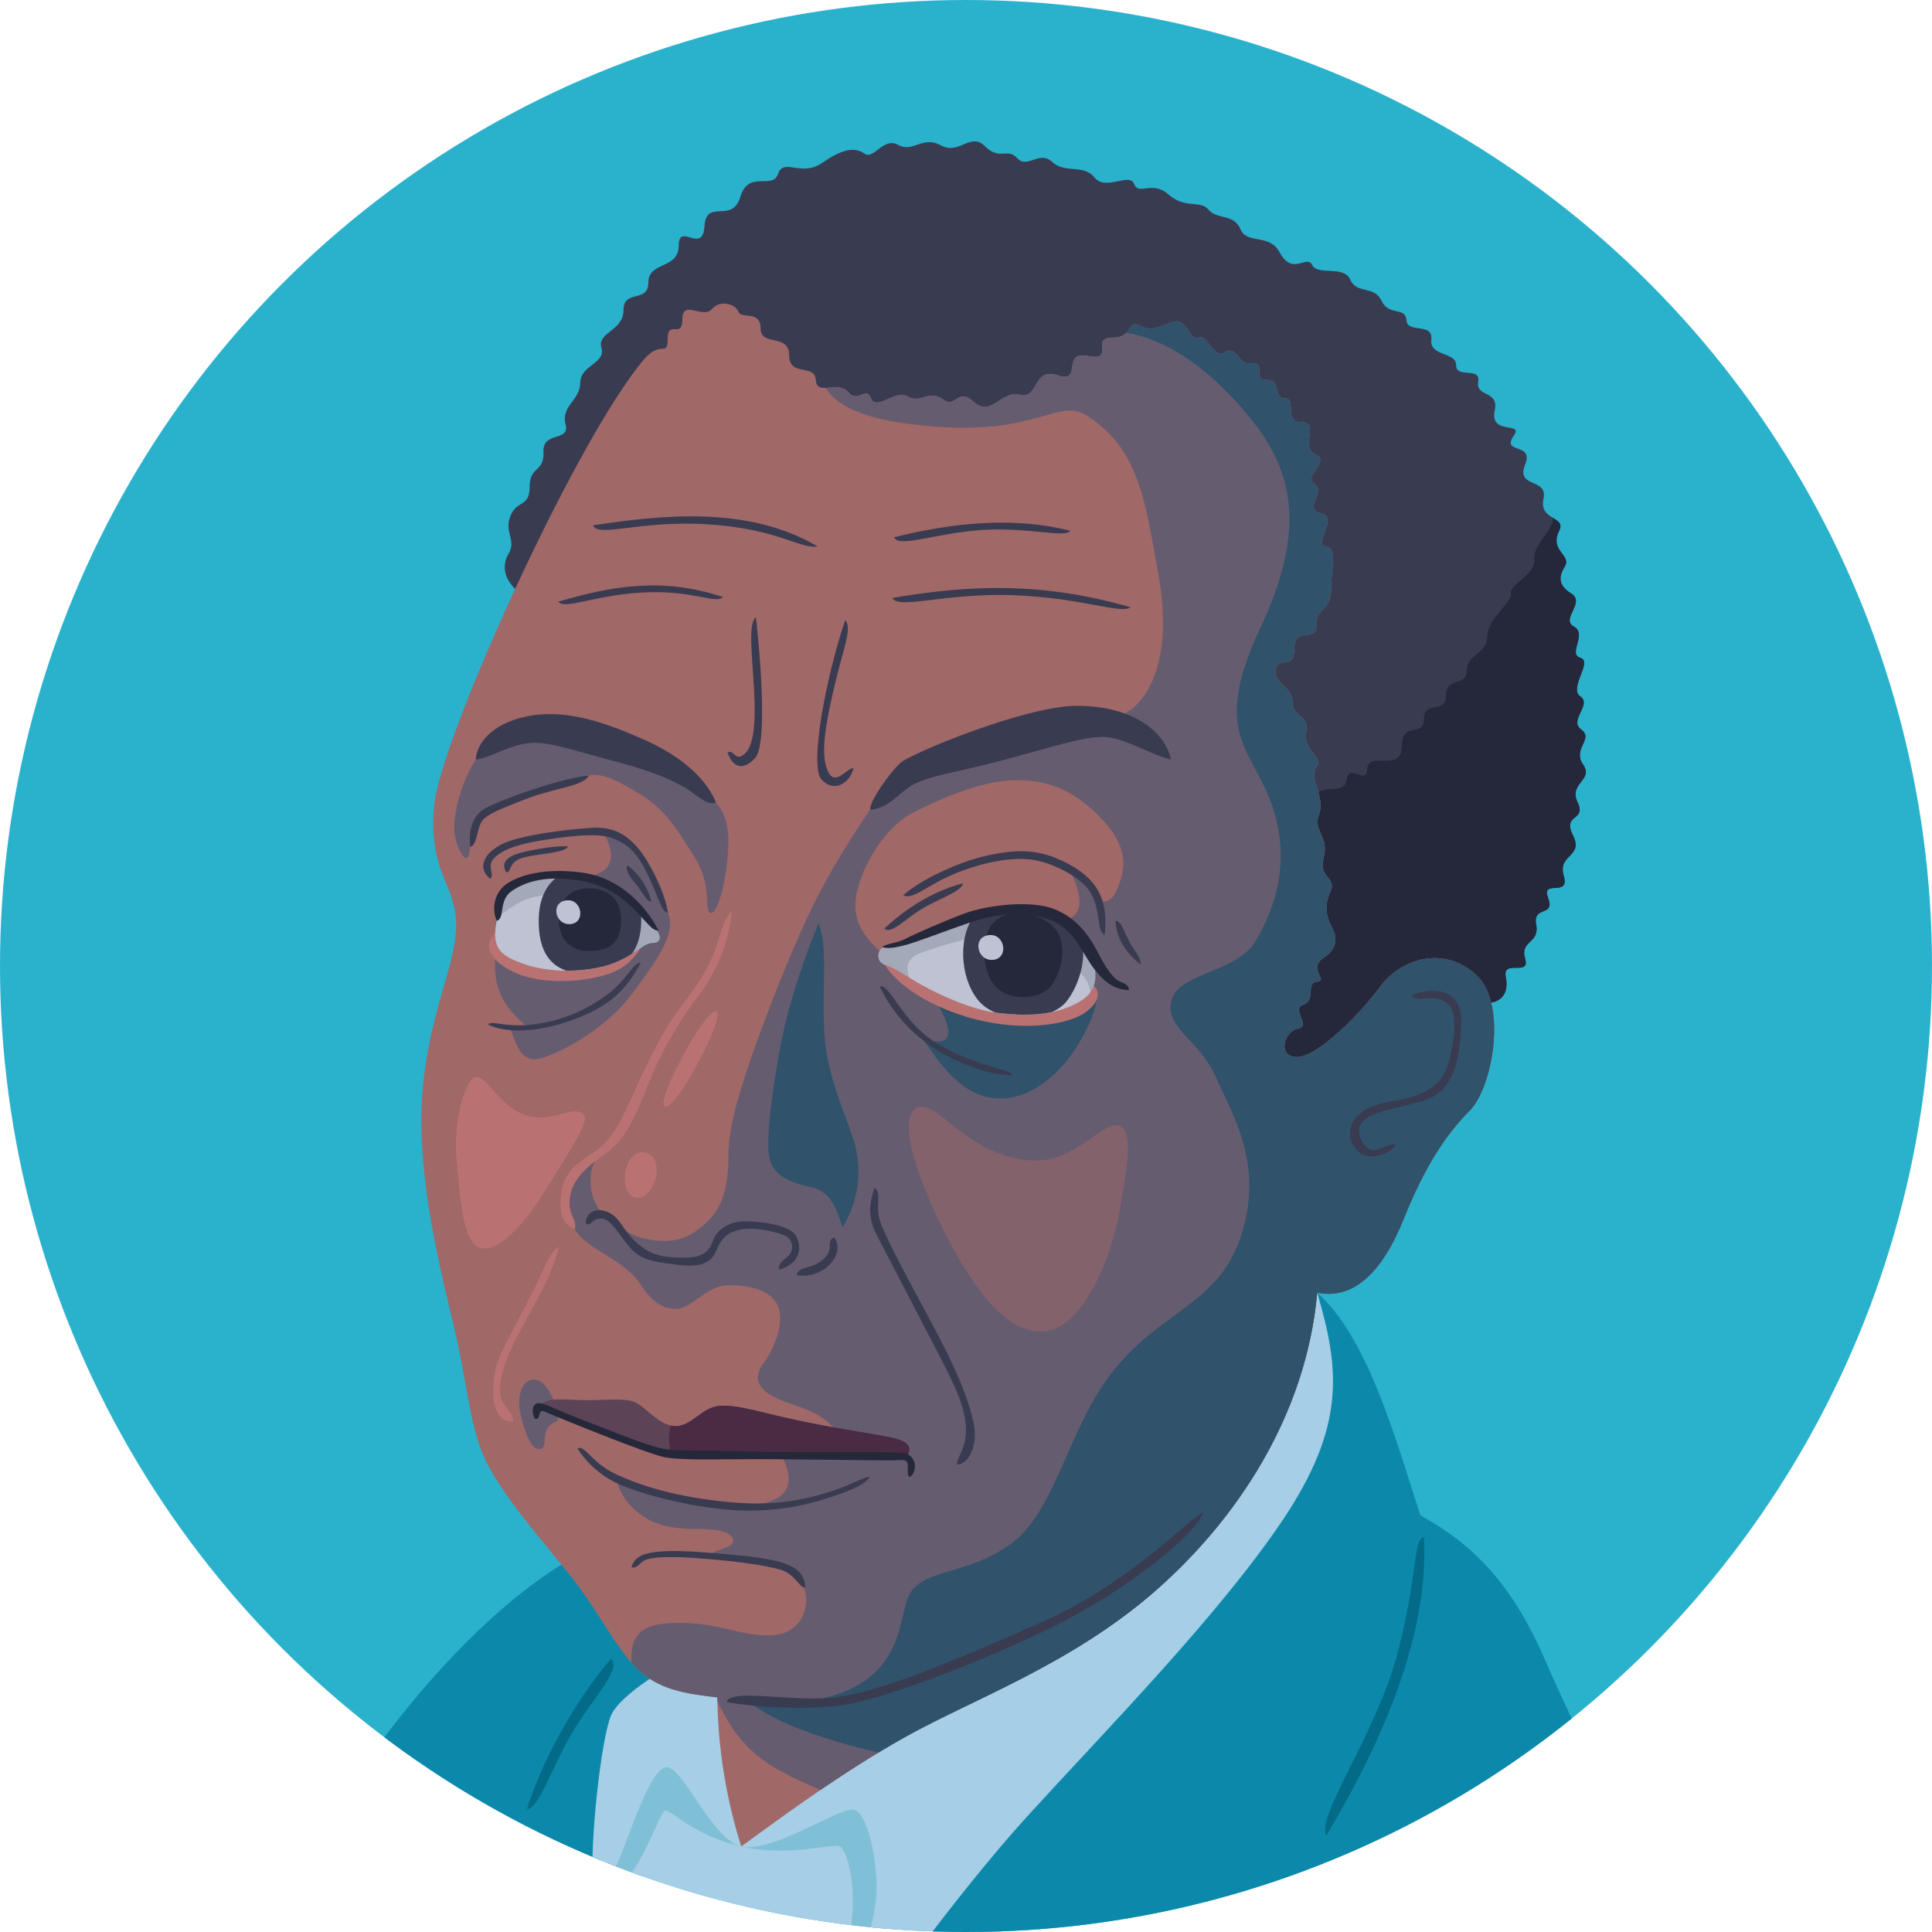
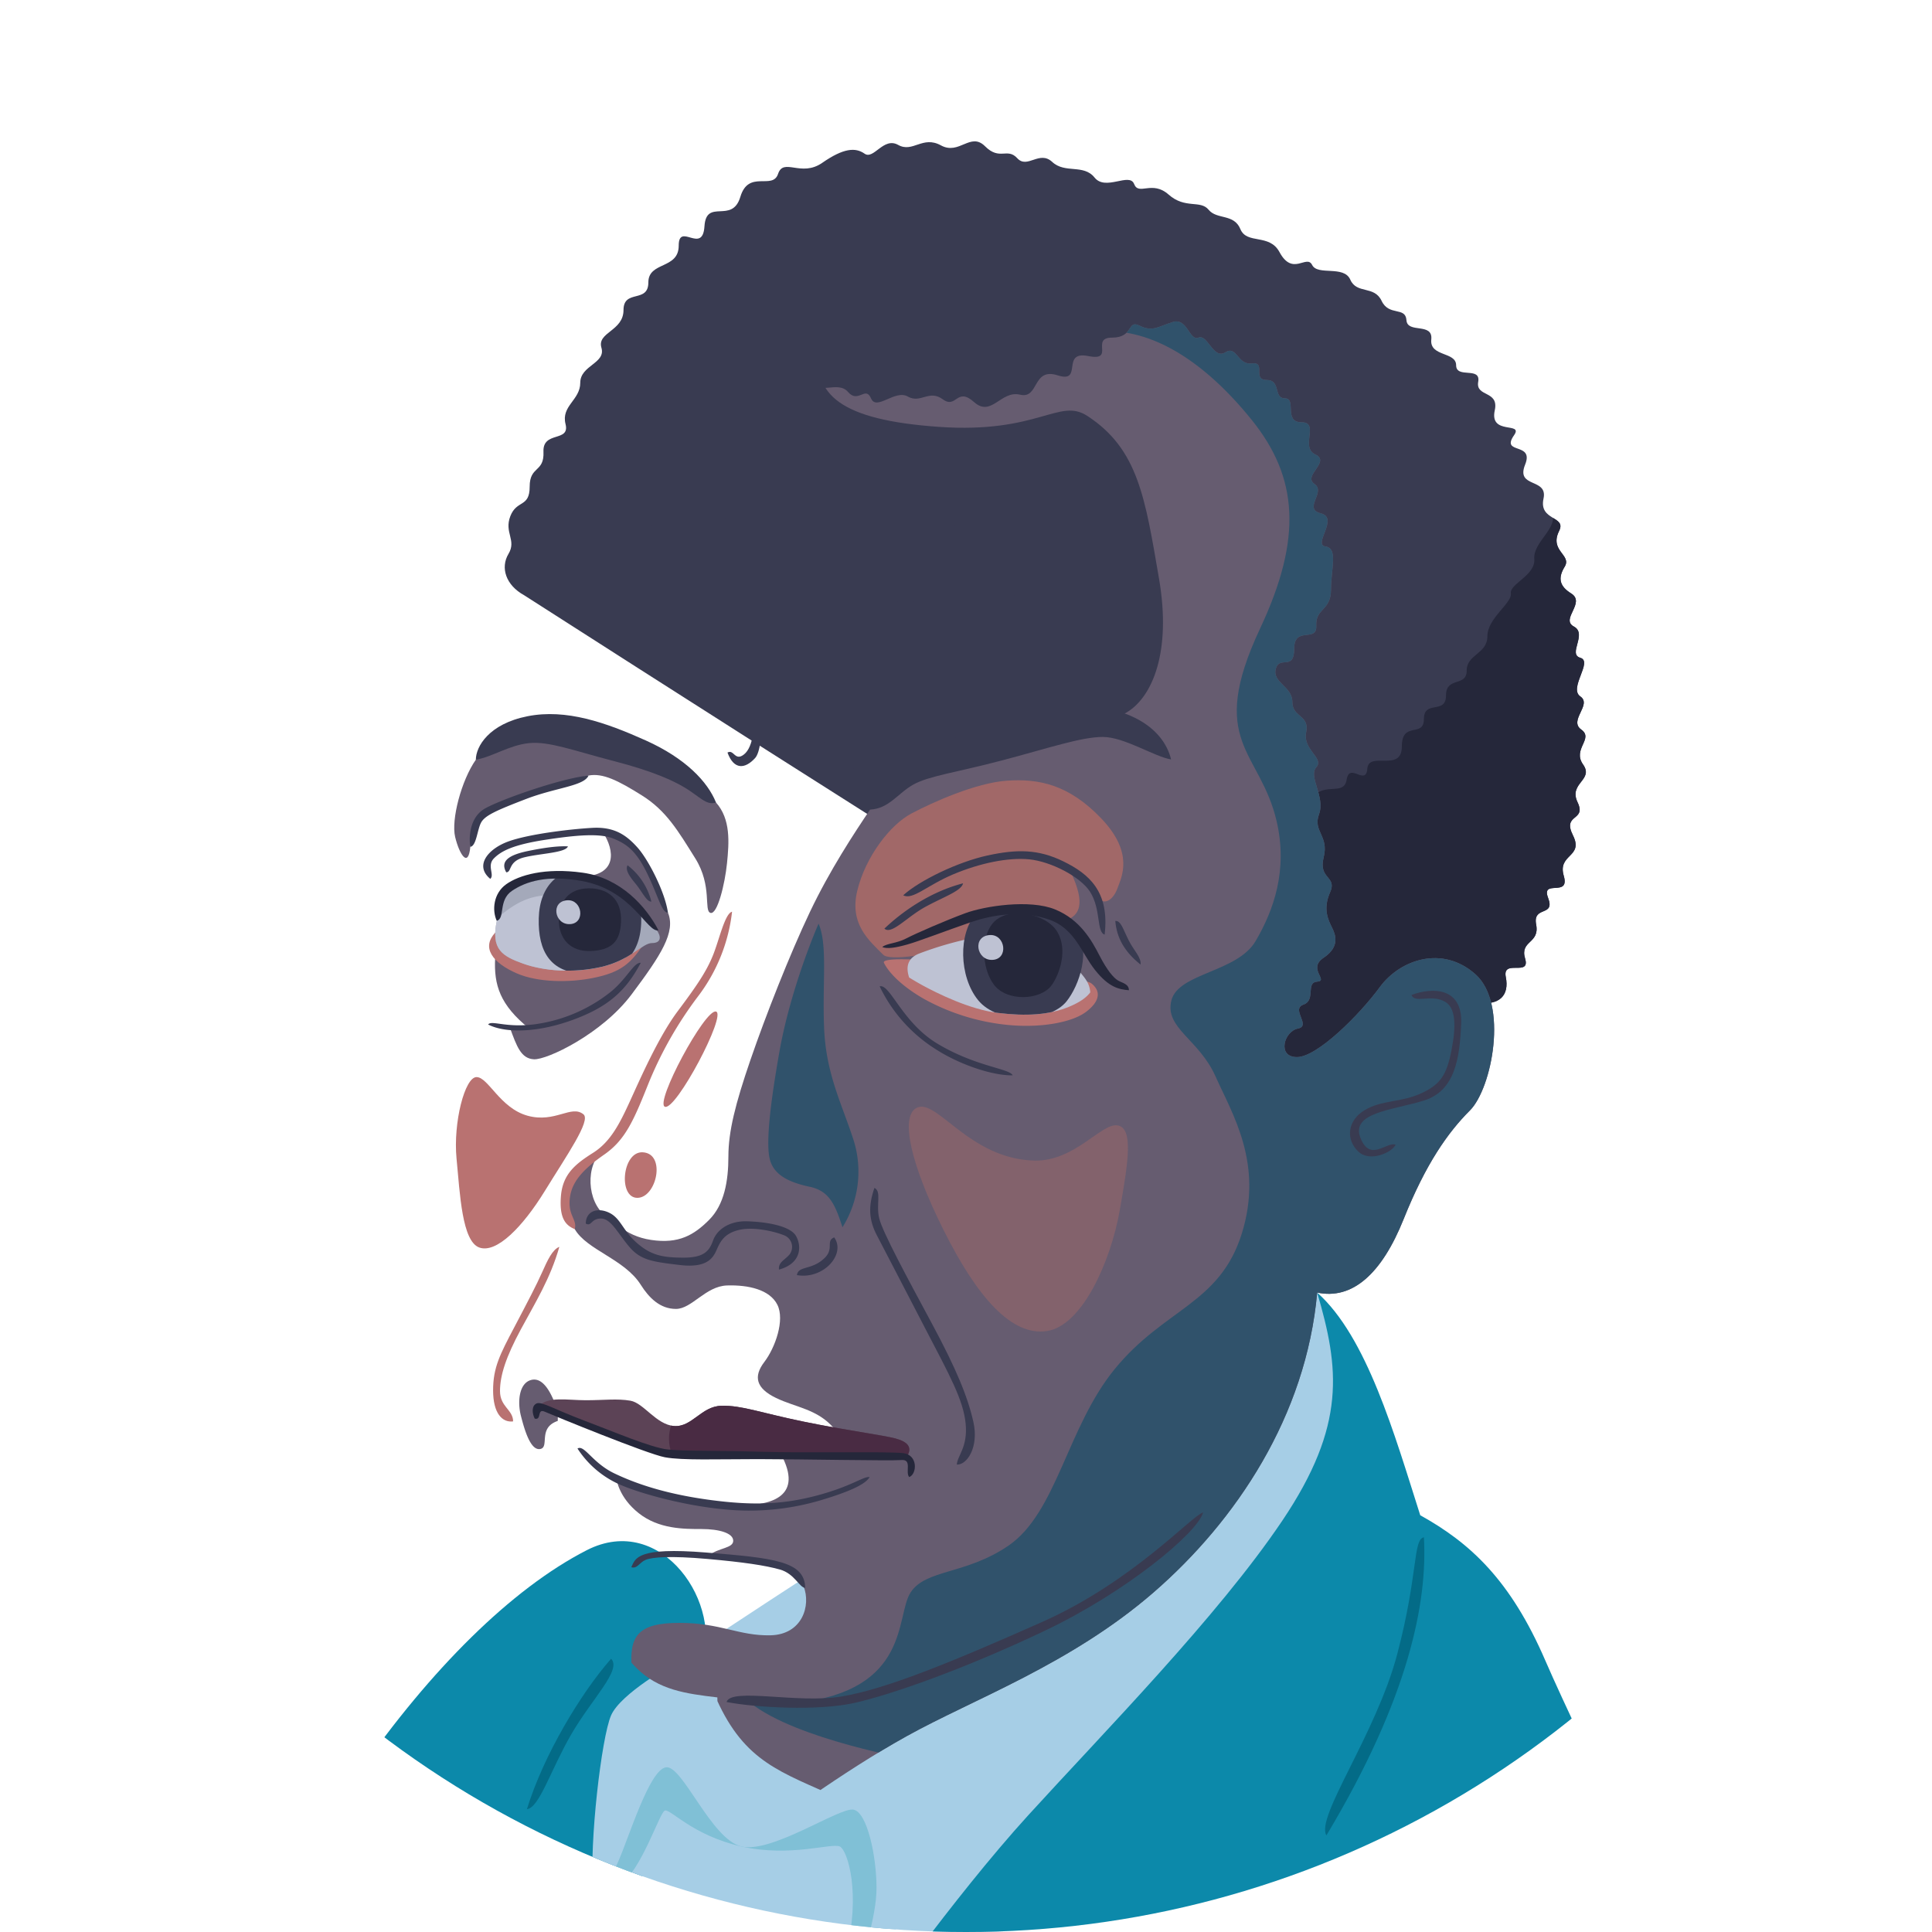
<svg xmlns="http://www.w3.org/2000/svg" viewBox="0 0 700 700">
  <defs>
    <style>.cls-2{fill:#393b51}.cls-3{fill:#a16868}.cls-4{fill:#a4a9ba}.cls-5{fill:#5c4356}.cls-9{fill:#25273a}.cls-10{fill:#0c89aa}.cls-11{fill:#a6cee6}.cls-12{fill:#036b87}.cls-15{fill:#665c70}.cls-16{fill:#30526b}.cls-17{fill:#b97271}.cls-19{fill:#bec2d3}</style>
    <clipPath id="clip-path">
      <circle cx="350" cy="350" r="350" fill="none" />
    </clipPath>
    <clipPath id="clip-path-2">
      <path class="cls-2" d="M189.91 215.67c-6.67-3.67-8.67-10-5.67-15s-1.66-7.67.67-13.67 7-3 7-10.67 5.33-5 5-12.66 9.67-3.34 8-10 5.33-8.67 5.33-15 9.34-7 7.67-12.67 8-6 8-13.67 9-2.33 9-10 11-4.66 11-13.33 8.67 3.33 9.33-7 10-.67 13-10.67S279.91 69 281.91 63s8.33 1.33 16-4 12-5.67 15.33-3.33 6.84-6.17 12.17-3.17 8.83-3.5 15.5.17 10.67-5 16 .33 8 .33 11.67 4.33 8-3 12.66 1.34 11.34.66 15.34 5.66 12.66-2 14.33 2.34 6.5-1.5 12.5 3.83 11.5 1.83 14.5 5.5 9.17 1.33 11.5 7 10.5 1.5 14.17 8.33c4.79 8.94 9.83.67 11.83 4.67s11.5 0 13.83 5.33 8.67 2 11.34 7.67 8.66 2 9 7 9.66.67 9 7 9 4.33 9 9.33 9 .34 8 6 7.6 3 6 10.34c-2 9.16 10.48 4 7 9-5 7.16 7.36 2.34 4 10.66-3.5 8.67 8.33 4.67 6.66 12.34-1.75 8.08 8.39 6.22 5.67 11.66-3.67 7.34 4.67 8.67 2 13s-1.67 7.17 2.33 9.67c5.43 3.39-4 9.33 1 12s-2.33 10 2.34 11.33-4.34 11 0 14-4.34 8.67.33 12-3.33 7 .67 12.67-5.34 6.67-2 13.67-5.67 4-1.67 12-5.67 6.66-3.33 14.66-8.34 1-5.67 8-5.67 2.67-4.33 9.67-6 5.67-4 12.33-8.34 0-7 6.67-2.34 10.33-10 9.33-55.67 29.34-70 24.67-275.67-172.33-275.67-172.33z" />
    </clipPath>
    <clipPath id="clip-path-3">
      <path class="cls-3" d="M233.24 130.33c-25 29.67-74 138-76 162s8 28 8 42.67-9.33 30.67-12 58.67 4.67 60 10.67 84.66 6 40 13.33 53.34 20 27.33 30 40 15.34 24.66 23.34 32.66 18 9.34 29.33 10.67a186.43 186.43 0 0 0 8.67 54c12-8.67 36-26.67 60-40s59.33-26 89.33-52 55.33-64 59.33-108.67c12.67 2.67 23.34-6.66 31.34-26.66s16-31.34 24-39.34 14-38.66 2-49.33-27.34-5.33-34.67 4.67-22.67 25.33-30 25.33-4.67-9.33.33-10.33-2.66-7 2-8.67.67-8 5-8.33-3.66-4.67 2.34-8.67 4.33-8.33 3-11-3.34-6.67-.67-12.67-4.33-4.66-2.33-12.66-4-9.34-1.67-15.67-4-13.67-1-17-5-6.33-3.67-12.67-5-5.33-5-11-7.33-7-6-12 6.67 1 6.67-7.33 8.33-2 8-8.33 5.33-5.34 5.33-13 2.67-15-2-15.67 5-10.33-1.66-12 2-7.67-2.34-10.67 6-8 .34-10.66 1.66-11.67-5-11.67-1.67-8.67-6-8.67-1.34-6.66-6.67-6.66 0-6.67-5.33-6-5.34-6.67-9.67-4-6.33-6.67-9.67-5.34-4-7.33-9.33-5.66-7.33 3.66-12 1.33-2 4.33-10 4.33 1.33 8.67-8.67 6.67-1.66 10-11 7-6.66 8.67-13.66 7-10.34 8.33-16.67 2.67-6.33 2.66-11.33-1-8 1.66-12.67-1-11.33 5.33-13.33.66-4.67 2-8.34-2.33-11.33 1.67-11.66-4.33-9.67-1-9.67-9-10.33-3-10.33-9.67-7-3.33-8-6-6.34-4.67-9.67-1-10.67-3.67-10.67 3.67-5.33 0-5.33 7-2.52.33-8.67 7.66z" />
    </clipPath>
    <clipPath id="clip-path-4">
      <path class="cls-4" d="M320.27 343.28c-2.4.32-3.25 5.27.47 6.35s8.08 4.43 13.5 7.37 17.11 8.76 27.34 10 18.71.77 26-2.33 9.86-6.67 9.24-13.18-6.35-16.42-14.57-19.37-19.21-3.87-33 1.09-24.33 9.45-28.98 10.07z" />
    </clipPath>
    <clipPath id="clip-path-5">
      <path class="cls-4" d="M238 337.07c1.58 2.23 1.64 4.62-1.79 4.62s-7.9 6.26-18.34 8.64c-10.23 2.34-20.86 1.49-28.32-1.19s-11.77-5.07-9.54-15.5 2.69-16.25 19.68-16.7 28.6 6.41 38.31 20.13z" />
    </clipPath>
    <clipPath id="clip-path-6">
      <path class="cls-5" d="M195.24 509.5c3.17-3.67 10.34-2.17 17-2.17s11.34-.66 16.17.17 9.33 8.67 15.83 9.17 9.84-7.17 17.17-7.34 14 2.5 29.33 5.67 29.34 5 33.67 6.17 6.5 3.16 4 6.83c-6.33-.17-82.33-.5-87.5-1.33s-45.67-17.17-45.67-17.17z" />
    </clipPath>
  </defs>
  <g clip-path="url(#clip-path)" id="Layer_4" data-name="Layer 4">
-     <circle cx="350" cy="350" r="350" fill="#2ab2cc" />
    <path class="cls-2" d="M189.91 215.67c-6.67-3.67-8.67-10-5.67-15s-1.66-7.67.67-13.67 7-3 7-10.67 5.33-5 5-12.66 9.67-3.34 8-10 5.33-8.67 5.33-15 9.34-7 7.67-12.67 8-6 8-13.67 9-2.33 9-10 11-4.66 11-13.33 8.67 3.33 9.33-7 10-.67 13-10.67S279.91 69 281.91 63s8.33 1.33 16-4 12-5.67 15.33-3.33 6.84-6.17 12.17-3.17 8.83-3.5 15.5.17 10.67-5 16 .33 8 .33 11.67 4.33 8-3 12.66 1.34 11.34.66 15.34 5.66 12.66-2 14.33 2.34 6.5-1.5 12.5 3.83 11.5 1.83 14.5 5.5 9.17 1.33 11.5 7 10.5 1.5 14.17 8.33c4.79 8.94 9.83.67 11.83 4.67s11.5 0 13.83 5.33 8.67 2 11.34 7.67 8.66 2 9 7 9.66.67 9 7 9 4.33 9 9.33 9 .34 8 6 7.6 3 6 10.34c-2 9.16 10.48 4 7 9-5 7.16 7.36 2.34 4 10.66-3.5 8.67 8.33 4.67 6.66 12.34-1.75 8.08 8.39 6.22 5.67 11.66-3.67 7.34 4.67 8.67 2 13s-1.67 7.17 2.33 9.67c5.43 3.39-4 9.33 1 12s-2.33 10 2.34 11.33-4.34 11 0 14-4.34 8.67.33 12-3.33 7 .67 12.67-5.34 6.67-2 13.67-5.67 4-1.67 12-5.67 6.66-3.33 14.66-8.34 1-5.67 8-5.67 2.67-4.33 9.67-6 5.67-4 12.33-8.34 0-7 6.67-2.34 10.33-10 9.33-55.67 29.34-70 24.67-275.67-172.33-275.67-172.33z" />
    <g clip-path="url(#clip-path-2)">
      <path class="cls-9" d="M474.91 290.5c3.48-8.13 12-1.5 13-8s7 2.5 7.5-4 12.5 1.5 12.5-8 8-3 8-10 8-1.5 8-8.5 7.5-3 7.5-9 7.5-6 7.5-12.5 9-12 8.5-15.5 9-6.5 8.5-12.5 8.5-11 6.5-16.5 8.5-7.5 4-11.5 3.5-11 3.5-11 34.5 8.5 34.5 64 3 180-63.5 187-91.5-13-93-36.5 24-80.5 27-87.5z" />
    </g>
    <path class="cls-10" d="M129.91 642.33c26-37.33 55.33-66.66 82.67-80.66s50 20 41.33 42S224.58 713 224.58 713z" />
    <path class="cls-11" d="M232.24 634.33L212.58 689l106.33 30 18.33-64.33-105-20.34z" />
    <path class="cls-12" d="M221.41 601c-11 12.5-24.5 35-30.5 54.5 4.5-.5 8.5-14 16-27s18.5-23.5 14.5-27.5z" />
    <path d="M224.24 683.33c8.28-5.61 14.67-26.66 16.67-27.33s10 9 27.67 13 32.66-1.33 35.66 0 7.67 17.67 2.34 38h13s18-53.67-5.34-59.67-56.33-16.66-71-16.66-39.66 66.66-19 52.66z" fill="#80c0d6" />
    <path class="cls-11" d="M340.91 717.5c20.5-3 147-161.5 148-187.5s-2.83-45.83-11.67-61.67S243.91 603 243.91 603s-19 10.5-22.5 18.5-7.95 46.56-6.5 62.5c.33 3.67 5-.33 9-9.33s11.33-33.34 17.33-34.34 16.34 26 27.34 28.67 35.66-14.33 40.66-13.33 8.34 17 8.34 28.33-5.67 24.67-4 27 27.33 6.5 27.33 6.5z" />
    <path class="cls-10" d="M477.24 468.33c8 27.34 10.67 48-12.66 82.67s-64.67 76.67-92 106.67-58.67 74.66-58.67 74.66l304.67-8s-46-93.33-58.67-122.66S532.58 559 514.58 549c-9.34-29.33-19.34-64.67-37.34-80.67z" />
    <path class="cls-12" d="M515.91 557c1.33 23.33-5.33 58-35.33 108-4-6.67 18-36.67 25.66-65.67s5.67-41.66 9.67-42.33z" />
-     <path class="cls-3" d="M233.24 130.33c-25 29.67-74 138-76 162s8 28 8 42.67-9.33 30.67-12 58.67 4.67 60 10.67 84.66 6 40 13.33 53.34 20 27.33 30 40 15.34 24.66 23.34 32.66 18 9.34 29.33 10.67a186.43 186.43 0 0 0 8.67 54c12-8.67 36-26.67 60-40s59.33-26 89.33-52 55.33-64 59.33-108.67c12.67 2.67 23.34-6.66 31.34-26.66s16-31.34 24-39.34 14-38.66 2-49.33-27.34-5.33-34.67 4.67-22.67 25.33-30 25.33-4.67-9.33.33-10.33-2.66-7 2-8.67.67-8 5-8.33-3.66-4.67 2.34-8.67 4.33-8.33 3-11-3.34-6.67-.67-12.67-4.33-4.66-2.33-12.66-4-9.34-1.67-15.67-4-13.67-1-17-5-6.33-3.67-12.67-5-5.33-5-11-7.33-7-6-12 6.67 1 6.67-7.33 8.33-2 8-8.33 5.33-5.34 5.33-13 2.67-15-2-15.67 5-10.33-1.66-12 2-7.67-2.34-10.67 6-8 .34-10.66 1.66-11.67-5-11.67-1.67-8.67-6-8.67-1.34-6.66-6.67-6.66 0-6.67-5.33-6-5.34-6.67-9.67-4-6.33-6.67-9.67-5.34-4-7.33-9.33-5.66-7.33 3.66-12 1.33-2 4.33-10 4.33 1.33 8.67-8.67 6.67-1.66 10-11 7-6.66 8.67-13.66 7-10.34 8.33-16.67 2.67-6.33 2.66-11.33-1-8 1.66-12.67-1-11.33 5.33-13.33.66-4.67 2-8.34-2.33-11.33 1.67-11.66-4.33-9.67-1-9.67-9-10.33-3-10.33-9.67-7-3.33-8-6-6.34-4.67-9.67-1-10.67-3.67-10.67 3.67-5.33 0-5.33 7-2.52.33-8.67 7.66z" />
    <g clip-path="url(#clip-path-3)">
      <path class="cls-15" d="M464.91 119c32.1 27.82 86 179 88 238.5s-58 314-249 294c-21-9.5-34-13-44.25-35.75-20.5 9.25-29.75.5-30.75-11.25s2.25-16.5 17.25-16.5 21.5 4.75 33 4.5 14.75-10.75 12-17.75-7.75-8.75-34.25-11.25c3.5-2.75 8.75-2.5 8.75-5.25s-5-4.25-11.5-4.25-15.5 0-22.75-5.75-8-12.25-8-12.25c12.25 4.75 32.25 9.5 43.75 9.5s23.5-2.75 16.5-17.25c13 0 24.5-3.75 18.5-10.75s-13.75-7.5-21-11-8.25-7.75-4.25-13 7.5-15.25 4.75-20.75-10.5-7.25-18.25-7-12.75 8.5-18.5 8.5-9.75-4-12.75-8.75c-5.9-9.34-19.58-12.58-23.92-20.17s-7.5-18.75 10.34-28.66c-6.67 5.33-5.92 18.83.83 23.83 2.75 1.25 6.5 7.25 16.5 8.75s15.5-1.75 21-7.25 7-14 7-23 2.5-19 8-35 14.25-38.25 21.5-53.5 16-28.5 21.83-37.17c8.9-13.21 23.17-19.33 47.17-25.33s37-4.5 46-10 16.14-21.6 11.5-48.5c-5-29-7.5-46.83-26-58.83-10.22-6.63-17.67 6.5-53.67 4s-45.83-11.84-43.33-28.34 115.5-52.83 168-7.33z" />
      <path class="cls-16" d="M556.58 335c-.44 23.93-6 106.67-51.34 206.67s-174 96-174 96-42.66-7.34-59.33-20.67c0 0 10.67.67 16.67 0 41.42-4.6 35.83-31.5 41.33-40s20-6.4 35.5-17c17.5-12 21.22-42.89 38.5-64 18-22 38-23.5 46-49s-3.5-43.5-9.5-57-18.5-17.5-16-27.5 23.83-10.17 30.5-21.5 11.7-25.84 7.67-43.33c-6-26-25.52-28.43-6-70C471.91 195 470.41 173 453.41 152s-35-32-52-32c-14.32 0-24.5 9-24.5 9s-2.5-48.5 60-26.5S558.33 238.46 556.58 335z" />
    </g>
    <path class="cls-15" d="M259.41 290.75c5.4 6.05 4.75 14.5 4 22s-3.5 18.75-6 18 .75-9.75-5.5-19.75-10.5-17.25-19.25-22.75-14.33-8.25-19.42-7.25-28.58 8.5-33.83 11.25-8.25 6.67-9 14.58-4 2.67-5.5-3.58 2.25-20.5 7.5-28 19.25-13.25 32.75-9.5 41.75 11 54.25 25z" />
    <path class="cls-15" d="M179.4 347.13c-.51 9.82 1.79 17 12.29 25.49-3.57 0-6.93-.23-6.93-.23 2.46 6.71 4 11.18 8.72 11.41s24.6-9.17 35.33-23.48 16.1-22.66 13.19-29.66-9.84-28-23.7-29.37c4.7 7.16 5.14 15.88-7.38 16.32s-31.08 20.8-31.52 29.52z" />
    <path class="cls-3" d="M320 345.91c-5.22-5.22-12.32-11.15-9.38-23.24 3-12.34 11.95-23.86 19.54-27.89s23.4-11.16 34.71-11.93 22.31 1.24 34.24 13.79 7.16 21.3 5.81 25.1c-1.64 4.59-5.12 6.51-7.29 3.25s-4.8-7.28-10.07-9.91c5 10.38 5.12 16.42-2 18.59s-60.79 17.05-65.56 12.24z" />
-     <path class="cls-16" d="M339 362.65c4.73 7.54 9.14 18.44-4.8 13.48 7.13 10.54 14.87 21.38 27.43 21.85s23.08-9.92 28.51-18.75 7.12-14.41 7.12-17.67-63.2-6.82-58.26 1.09z" />
    <path class="cls-2" d="M404.1 333.67c.47 6 3.26 11.16 9.15 15.81.31-2.64-2.45-5.05-4.34-8.84-2.02-4.02-2.79-7.12-4.81-6.97z" />
    <path class="cls-17" d="M320.27 348.86c2.11 4.21 7.51 9.11 14.64 13.14a78.74 78.74 0 0 0 30 9.33c12.24 1.24 23.54-.93 28.5-4.65s5.73-7.44 2-10.39-77.41-12.08-75.14-7.43z" />
    <path class="cls-2" d="M315.24 293.33c0-3.44 7.21-13.47 11-16.92s45.43-20.68 63.92-20.68 31.33 7.84 34.15 19.43c-5.95-.94-16.92-8.15-24.75-8.15s-19.74 4.08-36.35 8.46-26.63 5.64-32.27 8.78-8.8 8.75-15.7 9.08z" />
-     <path class="cls-4" d="M320.27 343.28c-2.4.32-3.25 5.27.47 6.35s8.08 4.43 13.5 7.37 17.11 8.76 27.34 10 18.71.77 26-2.33 9.86-6.67 9.24-13.18-6.35-16.42-14.57-19.37-19.21-3.87-33 1.09-24.33 9.45-28.98 10.07z" />
    <g clip-path="url(#clip-path-4)">
      <path class="cls-19" d="M330.5 356.76c-2.5-4.94-2.63-9.3 2.63-11.31a125.91 125.91 0 0 1 19.22-5.58c7.44-1.55 33.78 6.35 37.5 10.69s5.76 6 5.11 12.4c-1.24 12.24-57.96 6.66-64.46-6.2z" />
      <path class="cls-2" d="M353.74 330.88c-6.61 7.21-6.29 22.93.62 31.46 7.29 9 26 8.06 32.08.46 4.57-5.75 9.14-18.44 3.25-27.58-6.03-9.36-27.42-13.64-35.95-4.34z" />
      <path class="cls-9" d="M359.67 334.54c-4.3 5.09-4.09 16.17.41 22.18 4.74 6.34 16.94 5.68 20.88.33 3-4.05 6-13 2.11-19.45-3.92-6.6-17.85-9.6-23.4-3.06z" />
      <path class="cls-19" d="M358.7 338.78c5.58-.26 6.82 8.68.93 9s-7.44-8.69-.93-9z" />
    </g>
    <path class="cls-2" d="M327.25 324.37c6-5.42 19.83-12.08 30.52-14.41s18.44-2.32 27.58 2.17 16.74 10.85 14.88 26.5c-3-.93-1.24-9.14-5.27-15.5-3.49-5.5-14.26-11-22-11.77s-18 1.39-27.58 5.42-14.72 9.45-18.13 7.59z" />
    <path class="cls-2" d="M320.43 336.46c6.51-6.2 16.58-13.33 28.51-16.42-.62 2.78-6.82 4.8-13.64 8.52s-12.24 10.22-14.87 7.9zM318.72 357.38a54.89 54.89 0 0 0 19.84 22.47c8.68 5.73 20.92 9.91 28.35 9.76-1.08-2.48-13.32-3.1-27.27-11.47-12.8-7.68-17.2-21.85-20.92-20.76z" />
    <path class="cls-9" d="M319.65 343.12c1.71-1.39 5.12-1.24 8.68-3.1s14.26-6.5 21.38-9.14 23.4-5.11 32.54-1.39 13.33 11.31 16.12 16.73 5.11 8.06 6.66 9 4 1.24 4 3.56c-3.72-.31-7.28-1.08-12.24-7.28s-7.28-15-16.58-18.28-19.52-2.17-28.51.93-18.7 6.85-22.9 8.04-7.44 1.71-9.15.93z" />
    <path class="cls-17" d="M233.06 342.28c-4.52 6.78-8.15 10.05-18.15 12.05-8.72 1.75-20 1.67-27.67-1.66-8.37-3.64-13.51-9.34-7.25-15.31s56.35 0 53.07 4.92z" />
    <path class="cls-4" d="M238 337.07c1.58 2.23 1.64 4.62-1.79 4.62s-7.9 6.26-18.34 8.64c-10.23 2.34-20.86 1.49-28.32-1.19s-11.77-5.07-9.54-15.5 2.69-16.25 19.68-16.7 28.6 6.41 38.31 20.13z" />
    <g clip-path="url(#clip-path-5)">
      <path class="cls-19" d="M180.59 332.3c5.72-4.83 11.63-8.65 21.46-7.9s26.84 5.81 24.15 26.23-37.26 10.58-45.46 2.39-4.92-16.7-.15-20.72z" />
      <path class="cls-2" d="M215.32 314.56c-12.65-.89-19.82 6.11-20.12 18.18s4.32 19.7 16.39 20c12.82.3 20.22-6.12 20.72-18.19.6-14.33-8.49-19.4-16.99-19.99z" />
      <path class="cls-9" d="M214.71 321.9c-7.68-.53-12 3.71-12.21 11s4.26 12 11.58 11.67S224.72 341.35 225 334c.38-8.66-5.14-11.73-10.29-12.1z" />
      <path class="cls-19" d="M205.63 326.18c5.37-.25 6.56 8.35.9 8.65s-7.16-8.35-.9-8.65z" />
    </g>
    <path class="cls-2" d="M232.16 348.84c-5.36 10.14-11.77 16-24.74 20.72s-24.45 4.77-30.56 1.64c1.34-1.79 7.21 1.75 19.23-.45a56.18 56.18 0 0 0 25.49-11.62c5.81-4.92 8.05-10.44 10.58-10.29zM242 330.66c-1-7.31-7-19.08-11-23.56s-8.35-7.6-16.39-7.15-23 2.24-30.41 4.92-12.38 8.79-6.56 13.56c1.64-1.49-1.34-4.77 1.34-7.45s7-4.92 18.63-6.71 19.83-2.38 24.6-.45 8.2 4.33 12.22 12.53 5.34 14.45 7.57 14.31z" />
    <path class="cls-2" d="M227.39 313.51a24 24 0 0 1 8.61 13.12c-1.64.3-3.43-3.73-5.81-6.56s-3.69-5.07-2.8-6.56zM183.42 316.05c-2.23-4 .75-6.26 8.05-7.75s11.48-1.79 14.31-1.64c-.89 2.38-10.14 2.53-15.95 4s-4.32 5.39-6.41 5.39zM170.41 306.83c-.67-4.33.17-10.5 4.67-13.5S202.91 282 213.24 281c-1.66 3.83-11.83 4.33-22.66 8.5s-15 6-16.34 8.67-1.66 8.33-3.83 8.66z" />
    <path class="cls-2" d="M247.91 285.25c-3.95-2.33-11-5.75-25.5-9.5s-23.5-7.25-30.75-6.5-13.25 5-19.25 6c0-4.75 4.75-13 18.75-15.75s28.25 2.25 42.75 8.75 22.5 15 25.5 22.5c-3.5 1.25-6-2.25-11.5-5.5z" />
    <path class="cls-9" d="M238.57 337.07c-4.47-8.65-13.71-18.94-27.42-20.87s-23.11.89-27.73 4.17-5.22 9.39-3.43 13.27c3.13-.9.45-7.46 5.52-10.88s12.71-5.8 25.19-3.58c18.48 3.28 23.7 18.82 27.87 17.89z" />
    <path class="cls-17" d="M265.24 330.33A62.19 62.19 0 0 1 252.91 361a139.08 139.08 0 0 0-18 31.67c-5.33 13.33-8.33 20.33-16 25.66s-11.45 9.7-12.33 15c-1.17 7 2.66 8.34 1.66 12-3.33-1.33-5.66-4-5-12s5.34-11.66 11.67-15.66S224.58 407 228.24 399s10.34-23.33 17.34-32.67 10.33-14.33 12.66-20 4.34-15.33 7-16z" />
    <path class="cls-2" d="M212.24 443.33c0-4.33 4-6 8.34-4s5 6.5 10.16 11 9.34 5.34 17 5.34 9.34-2.67 10.67-6.34 5.67-7 12.17-6.83 15.66 1.5 17.83 5.33 1.83 10-6.17 12.17c-.33-2.67 2.17-3.5 3.84-5.5a4.52 4.52 0 0 0-2.17-7c-3.33-1.33-11-3.17-16.33-1.83s-6.67 4.33-8 7.33-3.67 6.5-13.34 5.33-14-1.66-18.16-6.5-6.67-10.33-10.34-10.33-3.33 3-5.5 1.83zM288.74 462c9.67 1.67 17.84-7.67 13.5-13.67-3.16 1.34.07 4.07-3.5 7.5-4.66 4.5-9.5 2.67-10 6.17z" />
    <path class="cls-17" d="M202.66 451.75c-3.25 11.5-8.75 20.25-14 30s-7.5 16.5-7.5 22.25 4.75 6.75 4.75 11c-4 .5-7.25-3-7.25-11.25s2.48-13 7.75-23c5-9.5 8-15.25 10-19.75s3.75-8.25 6.25-9.25z" />
    <path class="cls-2" d="M316.83 430.39c-2.31 6.65-2.05 11.67.94 17.31s8.49 16.42 17.45 33.61 13.8 25.92 14.65 34.47-3 11.62-3.2 14.87c3.75.17 8.06-6.39 6-15.49s-6.12-19.06-15.1-35.75-17.73-32.86-19-37.93.95-9.71-1.74-11.09z" />
    <path class="cls-16" d="M296.58 334.67C291.91 345.5 285.41 364 282.41 381c-3.24 18.35-5 33-3.5 39s7.5 8.5 14.5 10 9.17 6.33 11.83 14.67a38 38 0 0 0 4-31.67c-4.33-13.33-10-24-10.66-40.67s1.33-30-2-37.66z" />
    <path class="cls-17" d="M211.41 403.75c-4.42-3.61-10.25 3.25-20.25.5s-14.25-14-18.5-14-8.5 16.5-7.25 29.5 2 30 8.25 32.25 15.75-7.5 23.75-20.5 16.75-25.5 14-27.75z" />
    <path d="M331.91 401.5c-5.6 3.28-2.25 19.75 10 44.25s24.75 38.5 37.5 36.5 23-25.25 26.25-43.5 5-30-.75-31-15.5 13.05-30 12.75c-24-.5-35.75-23.25-43-19z" opacity=".5" fill="#a16868" />
    <path class="cls-15" d="M201.58 509.83c-1.93-5.3-4.84-11-9.17-9.83s-5 7.83-3.67 13 3.5 12.67 7 12-1-7.67 6.34-10.17a16.45 16.45 0 0 0-.5-5z" />
    <path class="cls-2" d="M511.41 360.5c8-3 18.5-2.5 18 10.25s-2.25 24.5-13.5 28-26.58 4.28-23 13.5c3.5 9 9.5 1.25 12.75 2.5-1.25 2.75-9.25 6.5-13.5 2.5-4.64-4.37-4-11.25 2.25-15s13-2.75 20.25-6 9.5-6.75 11.25-15.75 1.5-15.25-2.25-17.5c-5-3-11 .75-12.25-2.5zM273.91 223.67c2.67 25 3.33 47-.33 51s-7.67 4.33-10-2c2.33-1.34 2.66 3.33 6 .66s4.33-10.33 3.66-23-2.33-24.66.67-26.66zM306.24 224.67c-7 20.66-13 52.66-8.66 57.66s10.33 1.67 11.66-4c-2.33-.33-6.66 7-9.33 1s-1-16 2.33-30.33 6.67-21.33 4-24.33zM202.24 218c19.34-5.67 38-9 59.67-1.67-2.67 2.67-11-2.66-29-1.66s-28 6.33-30.67 3.33zM214.91 190.33c24.33-3.66 56-7.33 81.33 7.67-6.33 1-14.33-6.33-39.33-8s-40.33 5-42 .33zM323.91 194.67c22.67-5.67 44.33-7.34 64-2.34-2.33 2.67-15-1.33-31.67-.33s-30.66 6.67-32.33 2.67zM323.24 216.67c29-5 55-5.67 86.34 3.33-3.34 2.67-17-3.33-42-4.33s-41.67 5.33-44.34 1z" />
    <path class="cls-17" d="M232.91 417.5c-7.5-.44-9 16.5-2 16.5s10.5-16 2-16.5zM240.91 401c-3.77-1.42 14.5-35.5 18.5-34.5s-14.5 36-18.5 34.5z" />
    <path class="cls-2" d="M209.24 524.83a35.07 35.07 0 0 0 16 13.34c7.5 3.16 22.84 7.33 36.84 8.66a90.94 90.94 0 0 0 35.5-3.33c10-3 16-5.67 17.5-8.33-2.17-.34-6.5 3.33-19 6.66s-23.34 3.67-38.5 1.67-26.33-5.51-35-9.67c-8-3.83-10.84-10.5-13.34-9z" />
    <path class="cls-5" d="M195.24 509.5c3.17-3.67 10.34-2.17 17-2.17s11.34-.66 16.17.17 9.33 8.67 15.83 9.17 9.84-7.17 17.17-7.34 14 2.5 29.33 5.67 29.34 5 33.67 6.17 6.5 3.16 4 6.83c-6.33-.17-82.33-.5-87.5-1.33s-45.67-17.17-45.67-17.17z" />
    <g clip-path="url(#clip-path-6)">
      <path d="M246.08 511c-5.27 7-4.39 14-.5 20.5 0 0 86 12.5 86-6s-87-37-85.5-14.5z" fill="#492b43" />
    </g>
    <path class="cls-2" d="M228.74 567.83c1.5-3.33 2.17-7.33 27-5.33s35.84 3.17 36 12.83c-2.16-.16-3.83-5.16-9.16-6.66s-13.17-2.67-26.34-3.84-20-.66-22.33.34-3 3.33-5.17 2.66z" />
    <path class="cls-9" d="M193.74 514c-1-2-1.16-4.67.67-5.5s6.5 2.17 17.17 6.17c10.16 3.81 24.16 9.83 30.33 10.5s16.67.33 33.67.83 46.16-.17 51.66.5 5 7.67 2.17 8.67c-1.5-1.84 1.17-6.5-2.83-6.17s-37-.33-51.84-.33-27.5.5-33.83-.67-40.5-15.17-43.5-16.5-1 3.17-3.67 2.5z" />
    <path class="cls-2" d="M263.24 616.67c10.34 2 33 3.33 46.34.33s40-12.33 69.33-26.33 55-35.34 57-42.67c-4 1-25.33 25-58.33 39.67s-56.67 24.33-72.67 27-40-3.34-41.67 2z" />
  </g>
</svg>